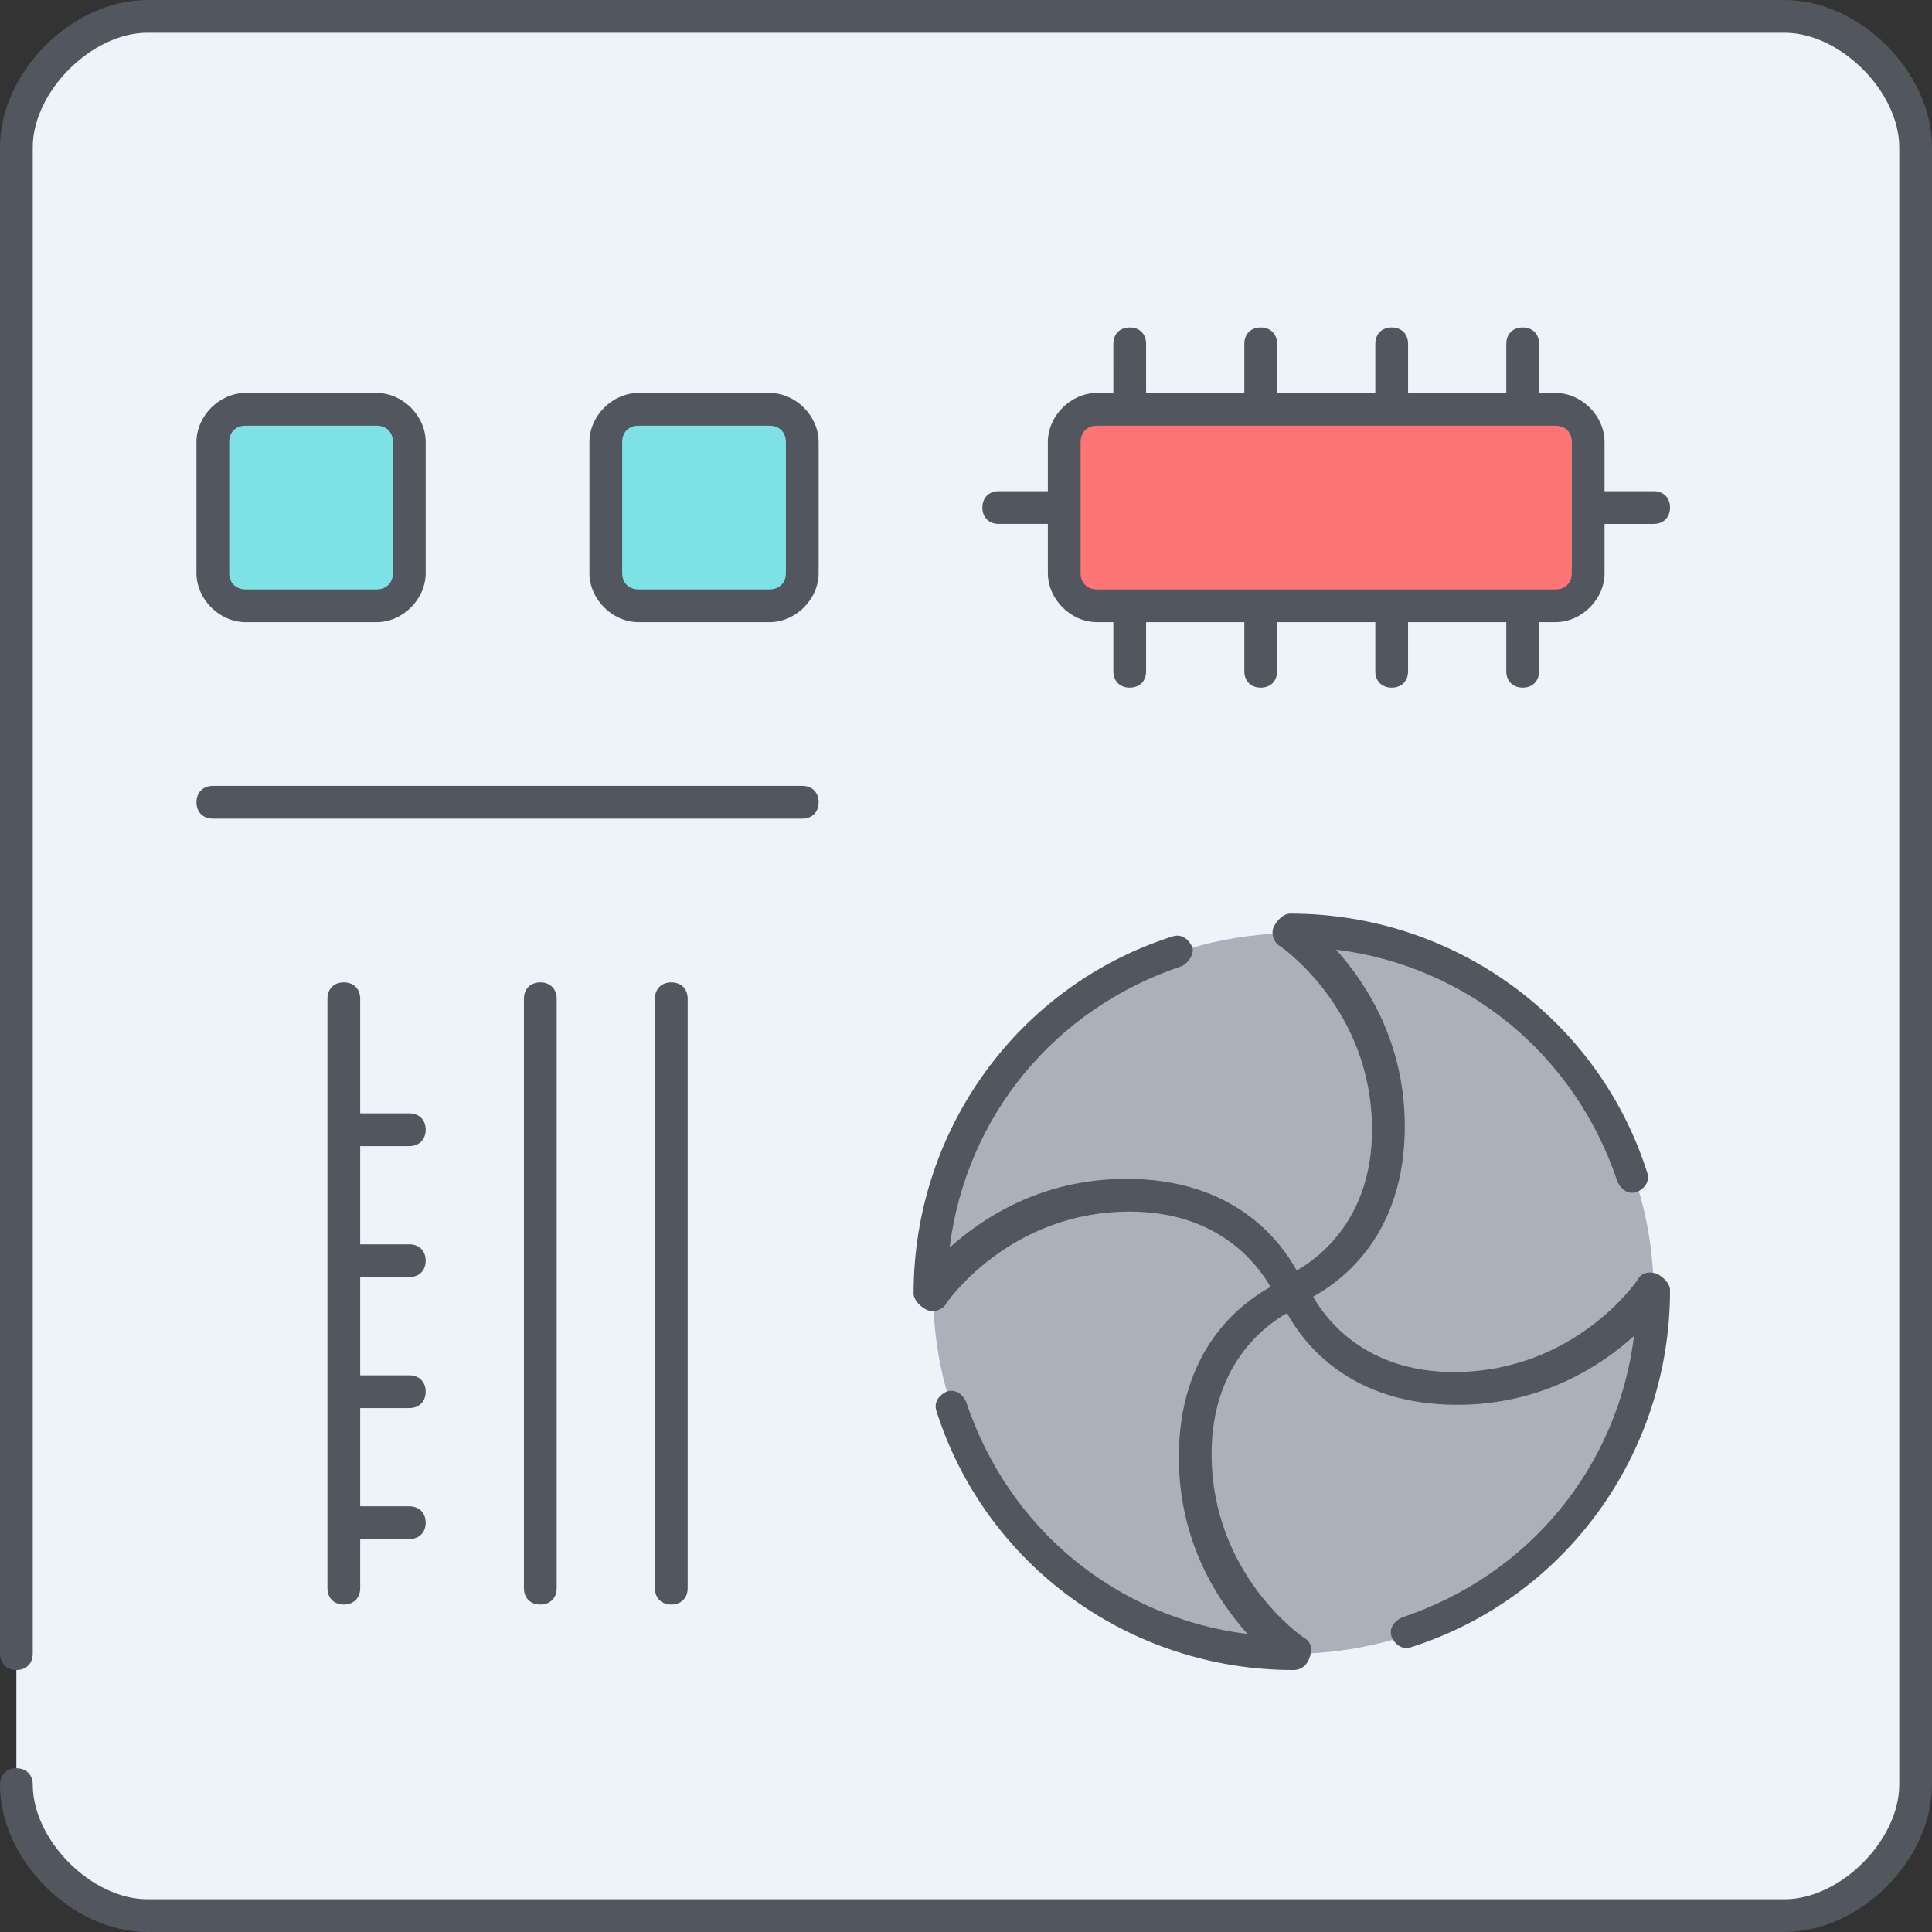
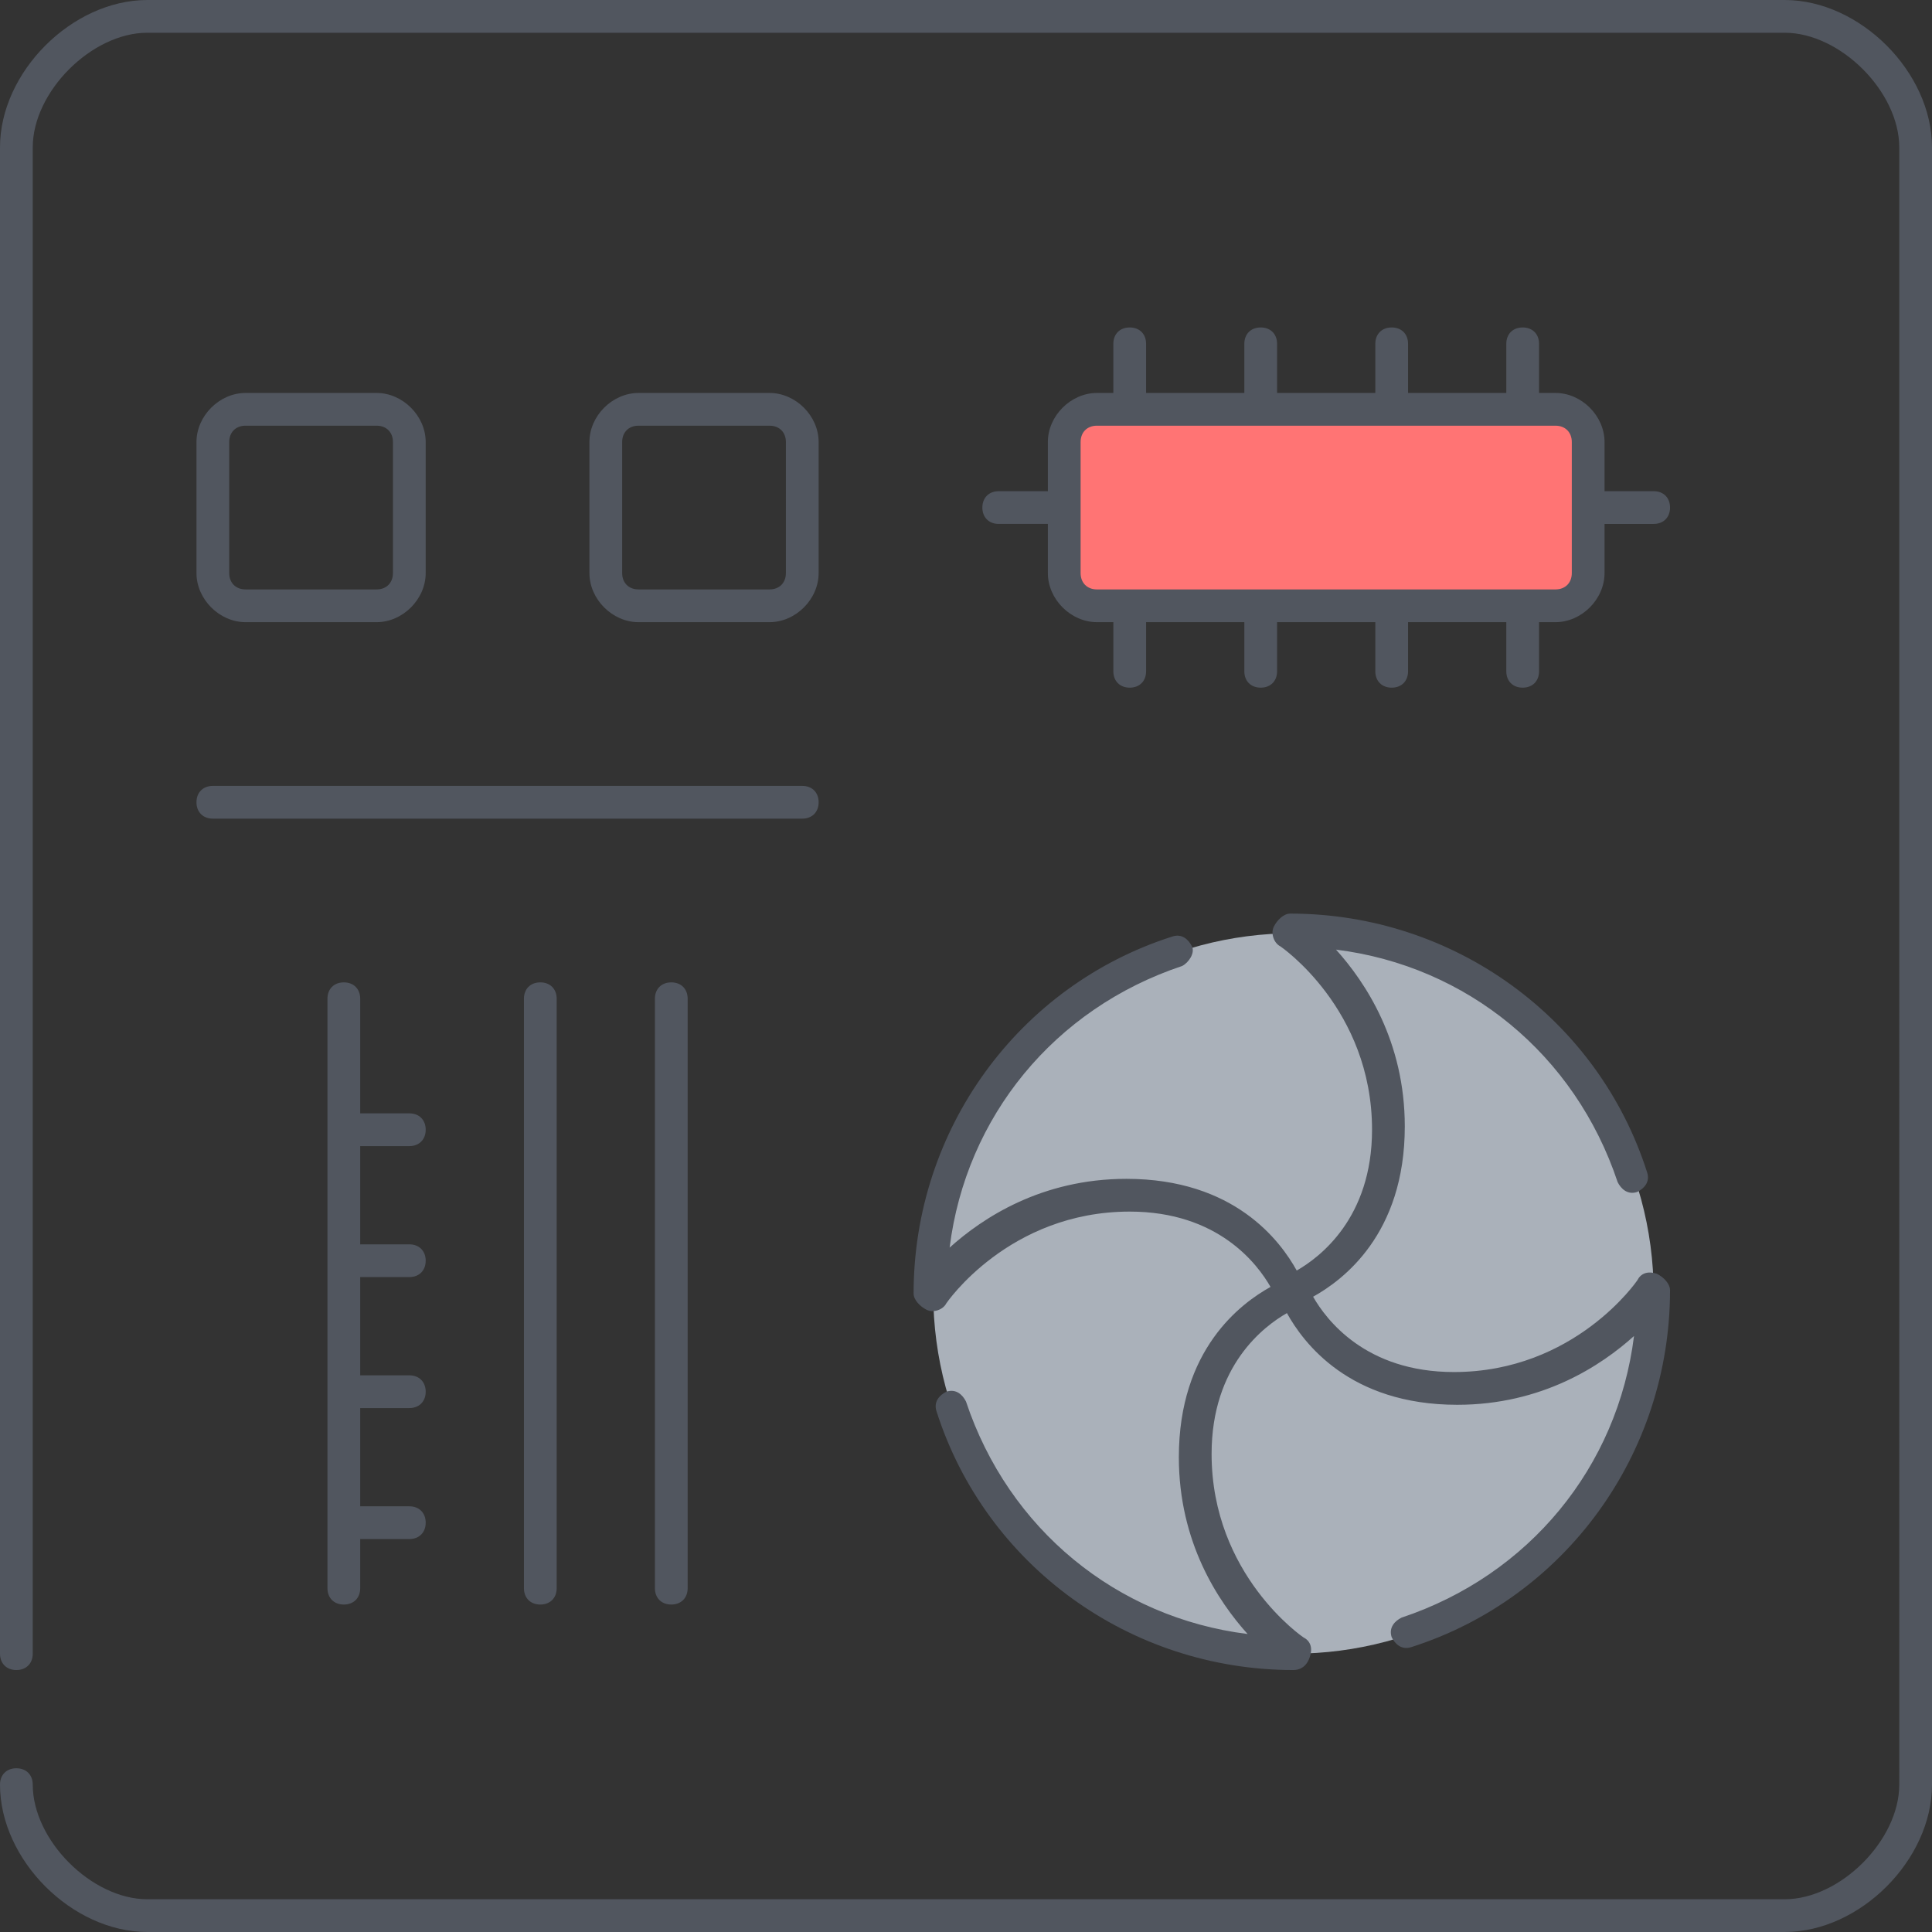
<svg xmlns="http://www.w3.org/2000/svg" height="800px" width="800px" version="1.1" id="Layer_1" viewBox="0 0 503.467 503.467" xml:space="preserve">
  <rect x="0" y="0" width="503.467" height="503.467" fill="#333333" stroke="none" />
  <g transform="translate(1 1)">
-     <path style="fill:#00AEEF;" d="M105.667,114.2v34.133c0,4.267-4.267,8.533-8.533,8.533H63c-4.267,0-8.533-4.267-8.533-8.533V114.2   c0-4.267,4.267-8.533,8.533-8.533h34.133C101.4,105.667,105.667,109.933,105.667,114.2" />
-     <path style="fill:#ECF4F7;" d="M498.2,37.4v426.667c0,17.067-17.067,34.133-34.133,34.133H37.4   c-17.067,0-34.133-17.067-34.133-34.133V37.4c0-17.067,17.067-34.133,34.133-34.133h426.667C481.133,3.267,498.2,20.333,498.2,37.4   L498.2,37.4z" />
    <circle style="fill:#AAB1BA;" cx="336.067" cy="336.067" r="93.867" />
-     <path style="fill:#7EE1E6;" d="M208.067,114.2v34.133c0,4.267-3.413,8.533-8.533,8.533H165.4c-4.267,0-8.533-4.267-8.533-8.533   V114.2c0-4.267,4.267-8.533,8.533-8.533h34.133C204.653,105.667,208.067,109.933,208.067,114.2z M105.667,114.2v34.133   c0,4.267-4.267,8.533-8.533,8.533H63c-4.267,0-8.533-4.267-8.533-8.533V114.2c0-4.267,4.267-8.533,8.533-8.533h34.133   C101.4,105.667,105.667,109.933,105.667,114.2z" />
    <path style="fill:#FF7474;" d="M412.867,131.267v17.067c0,4.267-3.413,8.533-8.533,8.533H395.8h-34.133h-34.133H293.4h-8.533   c-5.12,0-8.533-4.267-8.533-8.533v-17.067V114.2c0-4.267,3.413-8.533,8.533-8.533h8.533h34.133h34.133H395.8h8.533   c5.12,0,8.533,4.267,8.533,8.533V131.267z" />
  </g>
  <path style="fill:#51565F;" d="M465.067,503.467H38.4c-19.627,0-38.4-18.773-38.4-38.4c0-2.56,1.707-4.267,4.267-4.267  s4.267,1.707,4.267,4.267c0,14.507,15.36,29.867,29.867,29.867h426.667c14.507,0,29.867-15.36,29.867-29.867V38.4  c0-14.507-15.36-29.867-29.867-29.867H38.4c-14.507,0-29.867,15.36-29.867,29.867v392.533c0,2.56-1.707,4.267-4.267,4.267  S0,433.493,0,430.933V38.4C0,18.773,18.773,0,38.4,0h426.667c19.627,0,38.4,18.773,38.4,38.4v426.667  C503.467,484.693,484.693,503.467,465.067,503.467z M337.067,435.2c-42.667,0-80.213-27.307-93.013-67.413  c-0.853-2.56,0.853-4.267,2.56-5.12c2.56-0.853,4.267,0.853,5.12,2.56c11.093,33.28,39.253,56.32,73.387,60.587  c-7.68-8.533-17.92-23.893-17.92-46.08c0-28.16,16.213-40.107,23.893-44.373c-3.413-5.973-13.653-19.627-36.693-19.627  c-31.573,0-47.787,23.893-47.787,23.893c-0.853,1.707-3.413,2.56-5.12,1.707c-1.707-0.853-3.413-2.56-3.413-4.267  c0-42.667,27.307-80.213,67.413-93.013c2.56-0.853,4.267,0.853,5.12,2.56s-0.853,4.267-2.56,5.12  c-33.28,11.093-56.32,39.253-60.587,73.387c8.533-7.68,23.893-17.92,46.08-17.92c28.16,0,40.107,16.213,44.373,23.893  c5.973-3.413,19.627-13.653,19.627-36.693c0-31.573-23.893-47.787-23.893-47.787c-1.707-0.853-2.56-3.413-1.707-5.12  s2.56-3.413,4.267-3.413c42.667,0,80.213,27.307,93.013,67.413c0.853,2.56-0.853,4.267-2.56,5.12c-2.56,0.853-4.267-0.853-5.12-2.56  c-11.093-33.28-39.253-56.32-73.387-60.587c7.68,8.533,17.92,23.893,17.92,46.08c0,28.16-16.213,40.107-23.893,44.373  c3.413,5.973,13.653,19.627,36.693,19.627c31.573,0,47.787-23.893,47.787-23.893c0.853-1.707,2.56-2.56,5.12-1.707  c1.707,0.853,3.413,2.56,3.413,4.267c0,42.667-27.307,80.213-67.413,93.013c-2.56,0.853-4.267-0.853-5.12-2.56  c-0.853-2.56,0.853-4.267,2.56-5.12c33.28-11.093,56.32-39.253,60.587-73.387c-8.533,7.68-23.893,17.92-46.08,17.92  c-28.16,0-40.107-16.213-44.373-23.893c-5.973,3.413-19.627,13.653-19.627,36.693c0,31.573,23.893,47.787,23.893,47.787  c1.707,0.853,2.56,2.56,1.707,5.12C340.48,434.347,338.773,435.2,337.067,435.2z M174.933,418.133c-2.56,0-4.267-1.707-4.267-4.267  v-153.6c0-2.56,1.707-4.267,4.267-4.267c2.56,0,4.267,1.707,4.267,4.267v153.6C179.2,416.427,177.493,418.133,174.933,418.133z   M140.8,418.133c-2.56,0-4.267-1.707-4.267-4.267v-153.6c0-2.56,1.707-4.267,4.267-4.267c2.56,0,4.267,1.707,4.267,4.267v153.6  C145.067,416.427,143.36,418.133,140.8,418.133z M89.6,418.133c-2.56,0-4.267-1.707-4.267-4.267v-153.6  c0-2.56,1.707-4.267,4.267-4.267c2.56,0,4.267,1.707,4.267,4.267v29.867h12.8c2.56,0,4.267,1.707,4.267,4.267  c0,2.56-1.707,4.267-4.267,4.267h-12.8v25.6h12.8c2.56,0,4.267,1.707,4.267,4.267c0,2.56-1.707,4.267-4.267,4.267h-12.8v25.6h12.8  c2.56,0,4.267,1.707,4.267,4.267s-1.707,4.267-4.267,4.267h-12.8v25.6h12.8c2.56,0,4.267,1.707,4.267,4.267  s-1.707,4.267-4.267,4.267h-12.8v12.8C93.867,416.427,92.16,418.133,89.6,418.133z M209.067,213.333h-153.6  c-2.56,0-4.267-1.707-4.267-4.267c0-2.56,1.707-4.267,4.267-4.267h153.6c2.56,0,4.267,1.707,4.267,4.267  C213.333,211.627,211.627,213.333,209.067,213.333z M396.8,179.2c-2.56,0-4.267-1.707-4.267-4.267v-12.8h-25.6v12.8  c0,2.56-1.707,4.267-4.267,4.267s-4.267-1.707-4.267-4.267v-12.8h-25.6v12.8c0,2.56-1.707,4.267-4.267,4.267  s-4.267-1.707-4.267-4.267v-12.8h-25.6v12.8c0,2.56-1.707,4.267-4.267,4.267s-4.267-1.707-4.267-4.267v-12.8h-4.267  c-6.827,0-12.8-5.973-12.8-12.8v-12.8h-12.8c-2.56,0-4.267-1.707-4.267-4.267c0-2.56,1.707-4.267,4.267-4.267h12.8v-12.8  c0-6.827,5.973-12.8,12.8-12.8h4.267V89.6c0-2.56,1.707-4.267,4.267-4.267s4.267,1.707,4.267,4.267v12.8h25.6V89.6  c0-2.56,1.707-4.267,4.267-4.267S332.8,87.04,332.8,89.6v12.8h25.6V89.6c0-2.56,1.707-4.267,4.267-4.267s4.267,1.707,4.267,4.267  v12.8h25.6V89.6c0-2.56,1.707-4.267,4.267-4.267s4.267,1.707,4.267,4.267v12.8h4.267c6.827,0,12.8,5.973,12.8,12.8V128h12.8  c2.56,0,4.267,1.707,4.267,4.267c0,2.56-1.707,4.267-4.267,4.267h-12.8v12.8c0,6.827-5.973,12.8-12.8,12.8h-4.267v12.8  C401.067,177.493,399.36,179.2,396.8,179.2z M281.6,132.267v17.067c0,2.56,1.707,4.267,4.267,4.267h119.467  c2.56,0,4.267-1.707,4.267-4.267V115.2c0-2.56-1.707-4.267-4.267-4.267H285.867c-2.56,0-4.267,1.707-4.267,4.267V132.267z   M200.533,162.133H166.4c-6.827,0-12.8-5.973-12.8-12.8V115.2c0-6.827,5.973-12.8,12.8-12.8h34.133c6.827,0,12.8,5.973,12.8,12.8  v34.133C213.333,156.16,207.36,162.133,200.533,162.133z M166.4,110.933c-2.56,0-4.267,1.707-4.267,4.267v34.133  c0,2.56,1.707,4.267,4.267,4.267h34.133c2.56,0,4.267-1.707,4.267-4.267V115.2c0-2.56-1.707-4.267-4.267-4.267H166.4z   M98.133,162.133H64c-6.827,0-12.8-5.973-12.8-12.8V115.2c0-6.827,5.973-12.8,12.8-12.8h34.133c6.827,0,12.8,5.973,12.8,12.8v34.133  C110.933,156.16,104.96,162.133,98.133,162.133z M64,110.933c-2.56,0-4.267,1.707-4.267,4.267v34.133  c0,2.56,1.707,4.267,4.267,4.267h34.133c2.56,0,4.267-1.707,4.267-4.267V115.2c0-2.56-1.707-4.267-4.267-4.267H64z" />
</svg>